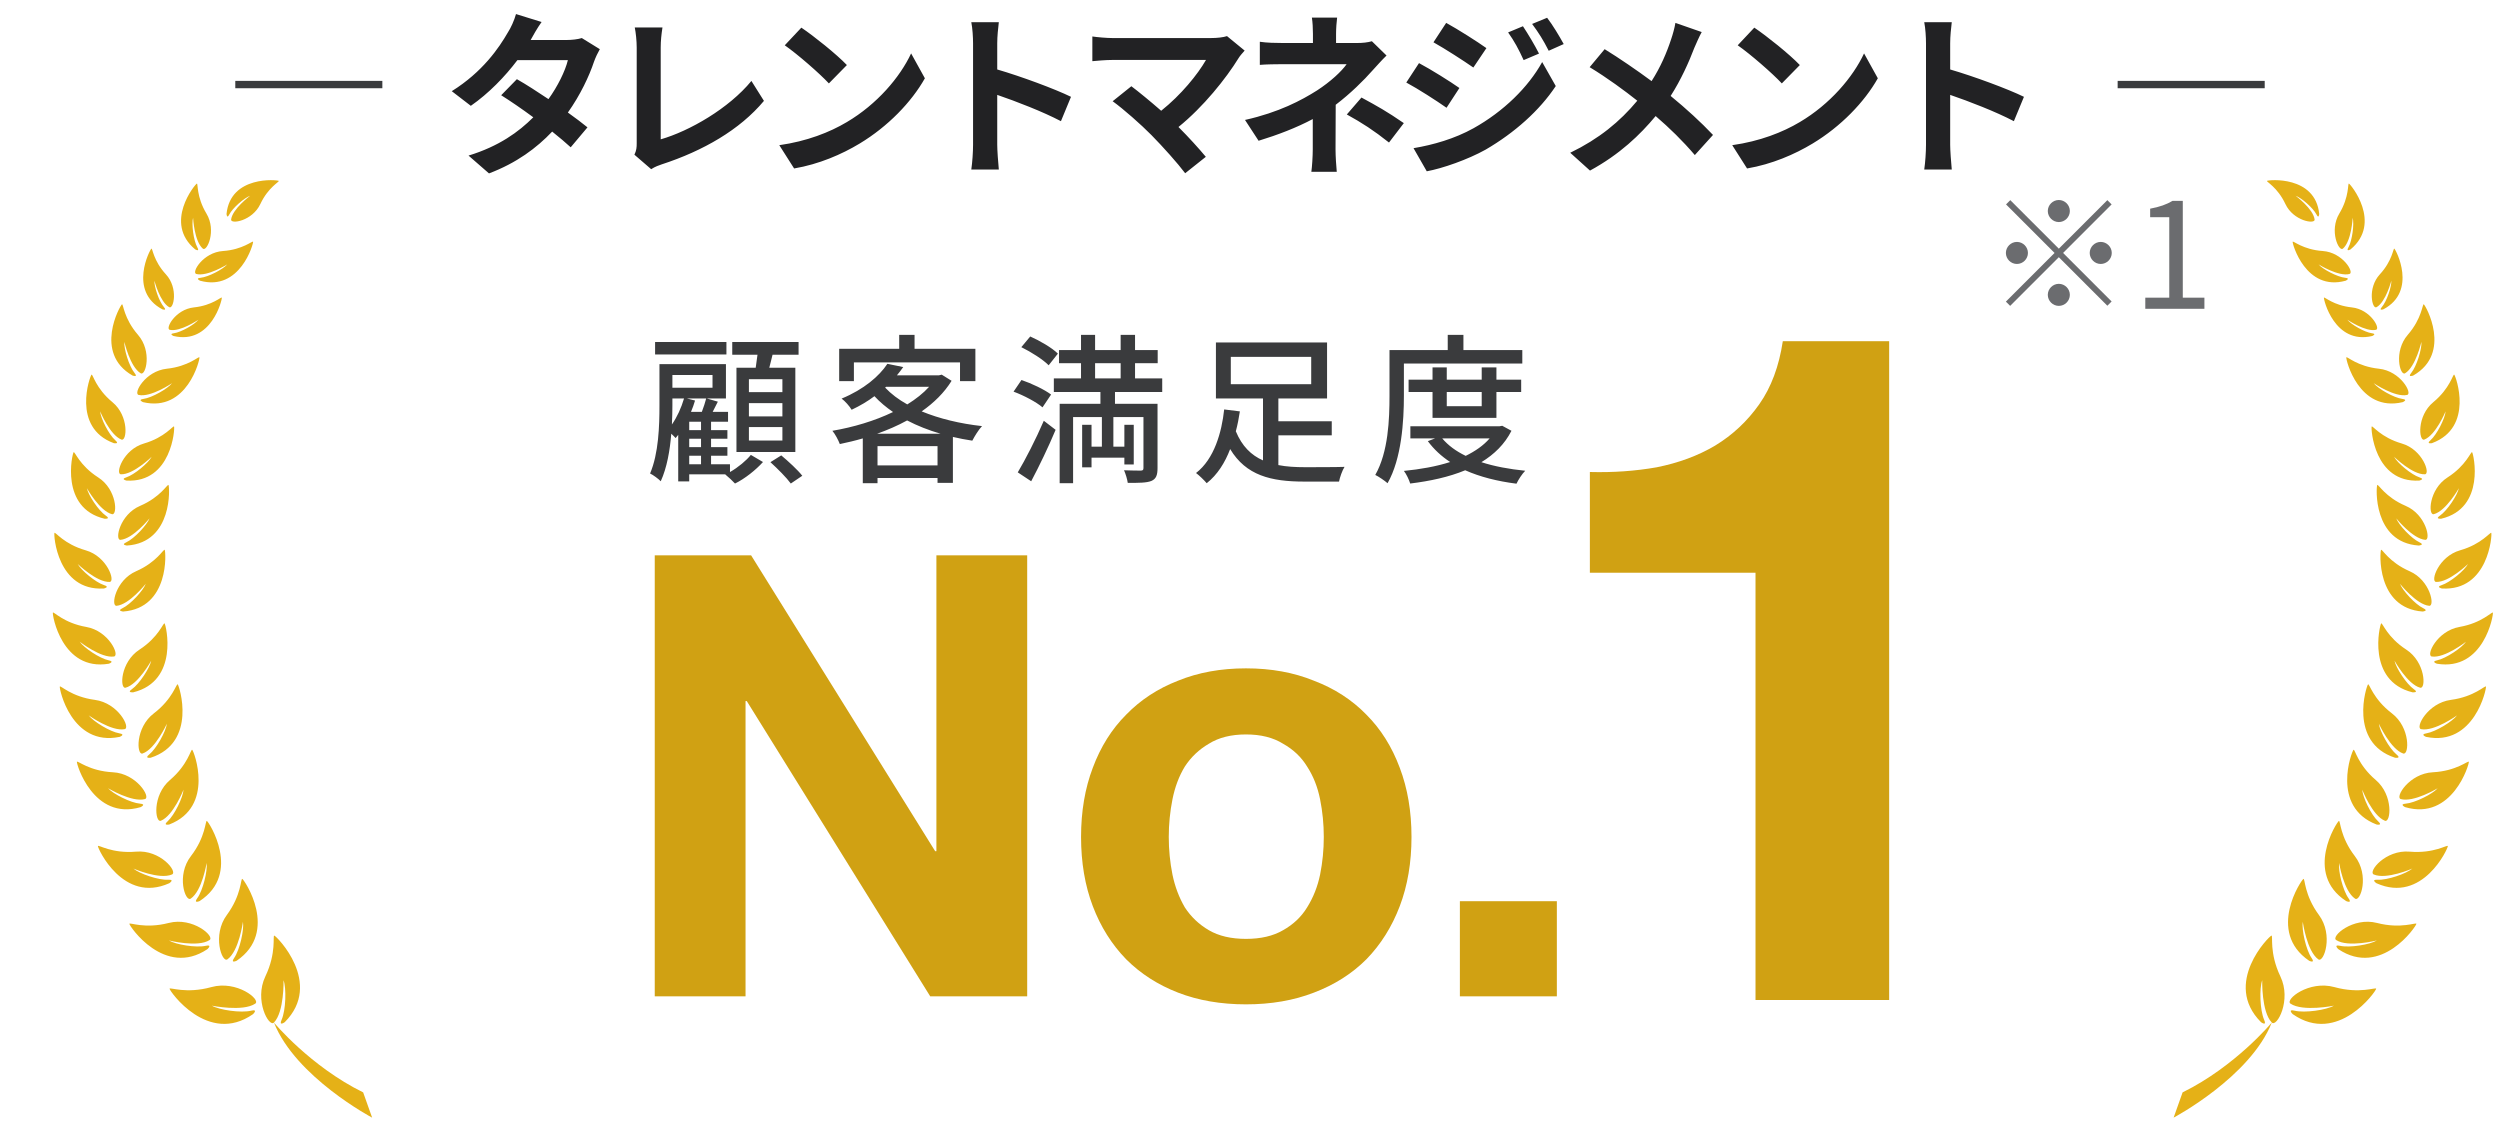
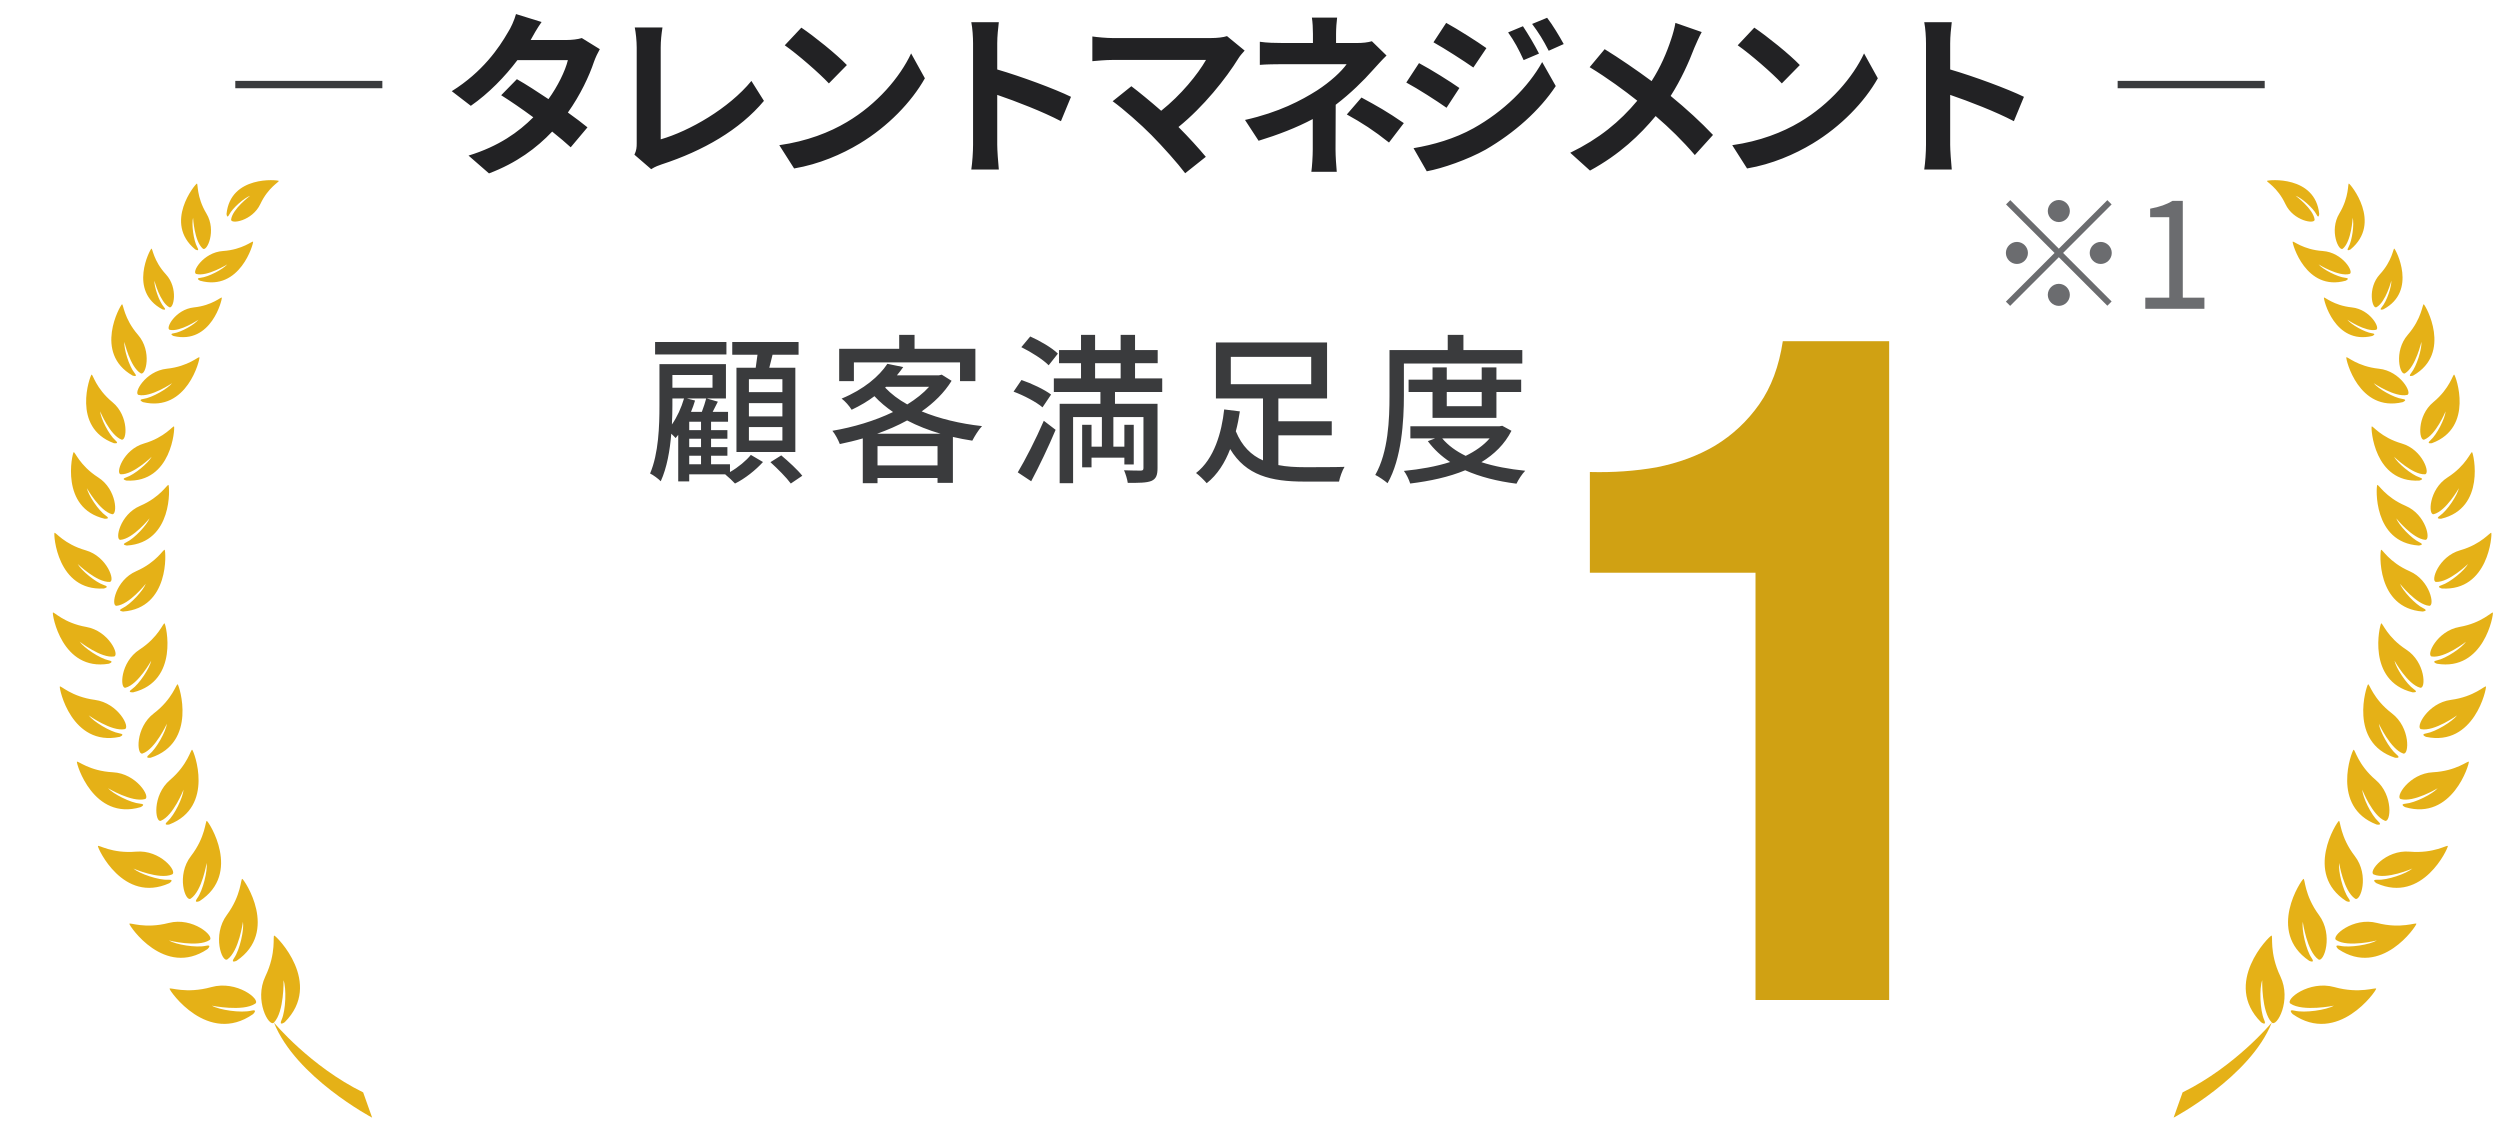
<svg xmlns="http://www.w3.org/2000/svg" width="170" height="78" viewBox="0 0 170 78" fill="none">
  <line x1="16" y1="5.75" x2="26" y2="5.75" stroke="#3A3B3D" stroke-width="0.5" />
  <path d="M36.828 1.496C36.528 1.916 36.228 2.456 36.084 2.72H38.52C38.892 2.72 39.3 2.672 39.564 2.588L40.788 3.344C40.656 3.572 40.5 3.896 40.392 4.196C40.068 5.168 39.468 6.452 38.616 7.652C39.132 8.024 39.6 8.372 39.948 8.66L38.808 10.016C38.484 9.716 38.04 9.344 37.548 8.948C36.492 10.064 35.124 11.084 33.252 11.792L31.86 10.58C33.936 9.944 35.268 8.972 36.264 7.976C35.484 7.4 34.692 6.86 34.08 6.476L35.148 5.384C35.784 5.744 36.54 6.236 37.296 6.74C37.92 5.876 38.436 4.832 38.616 4.088H35.184C34.344 5.204 33.228 6.356 32.016 7.196L30.72 6.2C32.82 4.892 33.936 3.248 34.536 2.204C34.728 1.916 34.98 1.364 35.088 0.956L36.828 1.496ZM43.14 10.52C43.284 10.22 43.296 10.016 43.296 9.74V3.236C43.296 2.78 43.236 2.216 43.164 1.868H45.048C44.976 2.336 44.928 2.768 44.928 3.236V9.476C46.884 8.912 49.56 7.376 51.096 5.504L51.948 6.86C50.304 8.828 47.82 10.256 44.988 11.18C44.82 11.24 44.556 11.324 44.28 11.504L43.14 10.52ZM54.492 1.88C55.332 2.444 56.892 3.692 57.588 4.424L56.364 5.672C55.74 5 54.24 3.692 53.364 3.08L54.492 1.88ZM52.992 9.872C54.864 9.608 56.424 8.996 57.588 8.3C59.64 7.088 61.2 5.252 61.956 3.632L62.892 5.324C61.98 6.944 60.384 8.6 58.452 9.764C57.24 10.496 55.692 11.168 54 11.456L52.992 9.872ZM66.168 9.848V2.948C66.168 2.528 66.132 1.928 66.048 1.508H67.92C67.872 1.928 67.812 2.456 67.812 2.948V4.724C69.42 5.192 71.724 6.044 72.828 6.584L72.144 8.24C70.908 7.592 69.108 6.896 67.812 6.452V9.848C67.812 10.196 67.872 11.036 67.92 11.528H66.048C66.12 11.048 66.168 10.328 66.168 9.848ZM84.636 3.44C84.468 3.632 84.324 3.788 84.228 3.944C83.364 5.348 81.828 7.268 80.136 8.636C80.82 9.32 81.528 10.1 81.996 10.664L80.592 11.78C80.088 11.108 79.08 9.98 78.3 9.188C77.604 8.48 76.38 7.4 75.66 6.884L76.932 5.864C77.412 6.224 78.204 6.872 78.96 7.532C80.316 6.452 81.444 5.06 82.008 4.076H75.66C75.18 4.076 74.532 4.136 74.28 4.16V2.48C74.592 2.528 75.252 2.588 75.66 2.588H82.32C82.776 2.588 83.184 2.54 83.436 2.456L84.636 3.44ZM90.924 1.196C90.888 1.484 90.852 1.928 90.852 2.3V2.924H92.292C92.664 2.924 93 2.888 93.288 2.804L94.284 3.776C93.972 4.076 93.612 4.484 93.348 4.772C92.736 5.468 91.824 6.368 90.828 7.124C90.828 8.084 90.816 9.392 90.816 10.148C90.816 10.628 90.864 11.312 90.9 11.684H89.172C89.22 11.348 89.268 10.628 89.268 10.148V8.096C88.164 8.684 86.88 9.176 85.584 9.572L84.66 8.156C86.976 7.64 88.512 6.812 89.556 6.152C90.48 5.552 91.224 4.856 91.572 4.364H87.228C86.796 4.364 86.04 4.376 85.668 4.412V2.84C86.124 2.912 86.784 2.924 87.204 2.924H89.28V2.3C89.28 1.928 89.256 1.496 89.208 1.196H90.924ZM94.452 9.692C93.408 8.864 92.628 8.36 91.584 7.784L92.58 6.632C93.684 7.232 94.308 7.58 95.46 8.372L94.452 9.692ZM103.56 1.784C103.896 2.288 104.376 3.092 104.652 3.644L103.608 4.088C103.26 3.332 102.984 2.816 102.552 2.204L103.56 1.784ZM105.204 1.208C105.576 1.688 106.044 2.468 106.332 2.996L105.312 3.452C104.928 2.696 104.628 2.228 104.184 1.628L105.204 1.208ZM98.34 1.556C99.132 1.988 100.452 2.828 101.076 3.272L100.188 4.592C99.516 4.124 98.268 3.32 97.476 2.876L98.34 1.556ZM96.12 10.076C97.464 9.848 98.904 9.44 100.2 8.72C102.24 7.58 103.92 5.936 104.868 4.22L105.792 5.852C104.688 7.52 102.984 9.032 101.028 10.172C99.804 10.856 98.076 11.456 97.02 11.648L96.12 10.076ZM96.492 4.292C97.308 4.724 98.628 5.552 99.24 5.984L98.364 7.328C97.68 6.848 96.432 6.044 95.628 5.612L96.492 4.292ZM115.716 2.18C115.56 2.456 115.332 2.984 115.212 3.26C114.852 4.208 114.312 5.42 113.604 6.524C114.66 7.388 115.668 8.312 116.484 9.176L115.248 10.544C114.408 9.56 113.544 8.72 112.584 7.892C111.528 9.164 110.148 10.496 108.12 11.6L106.776 10.388C108.732 9.44 110.148 8.276 111.336 6.848C110.472 6.164 109.32 5.312 108.096 4.568L109.116 3.344C110.076 3.932 111.336 4.796 112.308 5.516C112.92 4.556 113.328 3.608 113.64 2.66C113.748 2.348 113.88 1.868 113.928 1.556L115.716 2.18ZM119.292 1.88C120.132 2.444 121.692 3.692 122.388 4.424L121.164 5.672C120.54 5 119.04 3.692 118.164 3.08L119.292 1.88ZM117.792 9.872C119.664 9.608 121.224 8.996 122.388 8.3C124.44 7.088 126 5.252 126.756 3.632L127.692 5.324C126.78 6.944 125.184 8.6 123.252 9.764C122.04 10.496 120.492 11.168 118.8 11.456L117.792 9.872ZM130.968 9.848V2.948C130.968 2.528 130.932 1.928 130.848 1.508H132.72C132.672 1.928 132.612 2.456 132.612 2.948V4.724C134.22 5.192 136.524 6.044 137.628 6.584L136.944 8.24C135.708 7.592 133.908 6.896 132.612 6.452V9.848C132.612 10.196 132.672 11.036 132.72 11.528H130.848C130.92 11.048 130.968 10.328 130.968 9.848Z" fill="#222224" />
  <line x1="144" y1="5.75" x2="154" y2="5.75" stroke="#3A3B3D" stroke-width="0.5" />
  <path d="M153.831 66.655C153.63 67.198 153.672 68.688 153.962 69.348C154.168 69.812 153.748 69.507 153.748 69.507C151.11 66.861 154.31 63.648 154.459 63.621C154.585 63.596 154.29 64.775 155.066 66.396C155.845 68.021 154.816 69.878 154.482 69.533C153.774 68.802 153.831 66.655 153.831 66.655ZM156.635 59.765C156.747 59.719 156.682 60.86 157.689 62.223C158.696 63.585 158.017 65.497 157.646 65.236C156.863 64.684 156.589 62.679 156.589 62.679C156.502 63.217 156.804 64.587 157.189 65.145C157.462 65.54 157.02 65.331 157.02 65.331C154.113 63.353 156.503 59.816 156.635 59.765ZM159.536 61.272C156.648 59.392 158.915 55.878 159.044 55.824C159.153 55.78 159.113 56.898 160.127 58.213C161.142 59.526 160.509 61.354 160.142 61.107C159.362 60.583 159.061 58.681 159.061 58.681C158.986 59.211 159.311 60.548 159.7 61.084C159.975 61.465 159.536 61.272 159.536 61.272ZM161.601 56.065C158.478 54.858 159.929 51.062 160.041 50.985C160.136 50.92 160.321 51.993 161.55 53.038C162.777 54.084 162.571 55.972 162.172 55.811C161.325 55.469 160.631 53.699 160.631 53.699C160.664 54.217 161.241 55.424 161.719 55.856C162.057 56.162 161.601 56.065 161.601 56.065ZM162.968 51.308C163.322 51.596 162.861 51.525 162.861 51.525C159.676 50.487 160.921 46.619 161.028 46.536C161.118 46.467 161.363 47.527 162.644 48.504C163.928 49.48 163.825 51.378 163.417 51.239C162.554 50.945 161.763 49.212 161.763 49.212C161.826 49.728 162.467 50.901 162.968 51.308ZM164.143 46.866C164.506 47.115 164.056 47.079 164.056 47.079C160.903 46.308 161.824 42.479 161.921 42.392C162.005 42.319 162.317 43.325 163.628 44.175C164.939 45.026 164.977 46.868 164.573 46.765C163.717 46.541 162.826 44.926 162.826 44.926C162.925 45.419 163.63 46.506 164.143 46.866ZM164.785 41.36C165.177 41.548 164.735 41.584 164.735 41.584C161.559 41.348 161.831 37.49 161.912 37.389C161.981 37.305 162.446 38.229 163.852 38.842C165.26 39.454 165.593 41.23 165.185 41.195C164.32 41.117 163.198 39.696 163.198 39.696C163.372 40.16 164.23 41.096 164.785 41.36ZM164.524 36.877C164.912 37.056 164.477 37.097 164.477 37.097C161.337 36.89 161.574 33.079 161.653 32.98C161.72 32.894 162.188 33.802 163.582 34.398C164.977 34.99 165.321 36.742 164.918 36.709C164.063 36.64 162.942 35.247 162.942 35.247C163.118 35.703 163.974 36.621 164.524 36.877ZM164.891 32.251C164.051 32.285 162.796 31.059 162.796 31.059C163.021 31.482 163.963 32.276 164.527 32.462C164.928 32.59 164.508 32.68 164.508 32.68C161.428 32.847 161.21 29.111 161.275 29.003C161.329 28.914 161.89 29.744 163.318 30.157C164.747 30.57 165.288 32.236 164.891 32.251ZM163.362 27.127C163.779 27.183 163.382 27.347 163.382 27.347C160.379 28.057 159.504 24.416 159.549 24.3C159.587 24.203 160.286 24.918 161.765 25.073C163.243 25.228 164.071 26.771 163.683 26.856C162.861 27.04 161.41 26.055 161.41 26.055C161.707 26.432 162.773 27.047 163.362 27.127ZM161.567 22.428C160.863 22.584 159.621 21.742 159.621 21.742C159.875 22.066 160.787 22.591 161.292 22.662C161.648 22.709 161.308 22.849 161.308 22.849C158.739 23.456 157.989 20.342 158.028 20.241C158.061 20.158 158.659 20.771 159.925 20.903C161.19 21.036 161.897 22.357 161.567 22.428ZM159.48 18.891C159.861 18.928 159.504 19.089 159.504 19.089C156.788 19.841 155.864 16.548 155.901 16.44C155.933 16.348 156.595 16.978 157.949 17.069C159.304 17.161 160.114 18.539 159.763 18.631C159.019 18.825 157.661 17.979 157.661 17.979C157.944 18.311 158.939 18.836 159.48 18.891ZM154.158 12.299C154.24 12.23 157.436 11.912 157.707 14.544C157.707 14.544 157.686 14.913 157.524 14.591C157.292 14.138 156.493 13.447 156.103 13.314C156.103 13.314 157.31 14.212 157.394 14.929C157.433 15.267 155.951 15.032 155.408 13.875C154.868 12.721 154.089 12.358 154.158 12.299ZM158.74 67.123C160.473 67.605 161.58 67.109 161.58 67.235C161.579 67.387 158.974 71.1 155.908 68.964C155.908 68.964 155.533 68.605 156.027 68.725C156.726 68.898 158.202 68.678 158.703 68.386C158.703 68.386 156.597 68.815 155.753 68.247C155.355 67.977 157.006 66.641 158.74 67.123ZM159.006 64.542C159.006 64.542 158.647 64.21 159.115 64.314C159.775 64.464 161.159 64.233 161.627 63.95C161.627 63.95 159.665 64.447 158.861 63.924C158.481 63.68 160 62.336 161.64 62.761C163.279 63.187 164.313 62.7 164.314 62.821C164.316 62.963 161.927 66.5 159.006 64.542ZM161.601 60.06C161.601 60.06 161.202 59.797 161.67 59.823C162.333 59.86 163.634 59.412 164.039 59.062C164.039 59.062 162.275 59.836 161.413 59.463C161.007 59.286 162.203 57.767 163.858 57.912C165.512 58.056 166.431 57.418 166.453 57.533C166.477 57.67 164.743 61.475 161.601 60.06ZM163.553 54.887C163.553 54.887 163.131 54.686 163.586 54.648C164.229 54.596 165.42 53.988 165.763 53.6C165.763 53.6 164.133 54.581 163.253 54.337C162.838 54.222 163.824 52.595 165.435 52.514C167.046 52.432 167.846 51.695 167.881 51.803C167.923 51.932 166.765 55.829 163.553 54.887ZM164.976 50.108C164.976 50.108 164.542 49.943 164.993 49.867C165.629 49.761 166.767 49.061 167.079 48.646C167.079 48.646 165.532 49.756 164.636 49.583C164.214 49.502 165.064 47.804 166.663 47.591C168.263 47.379 169 46.58 169.044 46.687C169.097 46.81 168.256 50.786 164.976 50.108ZM165.714 45.134C165.714 45.134 165.287 44.992 165.719 44.903C166.331 44.776 167.406 44.051 167.69 43.635C167.69 43.635 166.236 44.775 165.362 44.642C164.948 44.58 165.706 42.901 167.245 42.632C168.785 42.363 169.469 41.56 169.515 41.659C169.571 41.779 168.916 45.663 165.714 45.134ZM166.048 40.018C166.048 40.018 165.615 39.921 166.029 39.79C166.614 39.603 167.59 38.788 167.825 38.352C167.825 38.352 166.521 39.611 165.654 39.571C165.246 39.553 165.813 37.836 167.29 37.419C168.766 37 169.351 36.144 169.408 36.238C169.473 36.349 169.228 40.208 166.048 40.018ZM165.995 35.275C165.995 35.275 165.557 35.308 165.912 35.067C166.411 34.724 167.105 33.677 167.204 33.197C167.204 33.197 166.326 34.757 165.495 34.965C165.103 35.064 165.155 33.279 166.433 32.465C167.711 31.649 168.023 30.676 168.103 30.75C168.197 30.834 169.056 34.557 165.995 35.275ZM165.374 30.134C165.374 30.134 164.953 30.216 165.269 29.941C165.715 29.548 166.265 28.445 166.303 27.968C166.303 27.968 165.636 29.59 164.852 29.892C164.481 30.035 164.32 28.292 165.466 27.347C166.612 26.401 166.799 25.417 166.887 25.477C166.987 25.55 168.268 29.068 165.374 30.134ZM164.098 25.537C164.098 25.537 163.696 25.688 163.961 25.363C164.337 24.902 164.695 23.723 164.655 23.244C164.655 23.244 164.265 24.956 163.543 25.384C163.201 25.585 162.751 23.893 163.726 22.771C164.701 21.65 164.722 20.647 164.817 20.694C164.929 20.748 166.775 24.006 164.098 25.537ZM162.075 21.032C162.075 21.032 161.728 21.154 161.963 20.882C162.295 20.497 162.633 19.497 162.611 19.087C162.611 19.087 162.234 20.542 161.604 20.889C161.306 21.053 160.966 19.595 161.828 18.657C162.69 17.723 162.733 16.866 162.814 16.908C162.909 16.957 164.404 19.791 162.075 21.032ZM159.841 16.956C159.841 16.956 159.504 17.156 159.692 16.822C159.956 16.347 160.094 15.229 159.982 14.807C159.982 14.807 159.902 16.406 159.318 16.907C159.042 17.142 158.372 15.69 159.071 14.526C159.771 13.363 159.632 12.457 159.726 12.485C159.835 12.515 162.009 15.153 159.841 16.956ZM148.416 74.282C152.015 72.512 154.482 69.533 154.482 69.533C153.012 73.244 147.806 76 147.806 76L148.416 74.282Z" fill="#E5B117" />
  <path d="M128.463 68V23.2H121.231C120.975 24.907 120.442 26.336 119.631 27.488C118.82 28.64 117.818 29.579 116.623 30.304C115.471 30.987 114.148 31.477 112.655 31.776C111.204 32.032 109.69 32.139 108.111 32.096V38.944H119.375V68H128.463Z" fill="#D0A113" />
-   <path d="M44.523 37.762H51.075L63.591 57.88H63.675V37.762H69.849V67.75H63.255L50.781 47.674H50.697V67.75H44.523V37.762ZM79.476 56.914C79.476 57.782 79.56 58.636 79.728 59.476C79.896 60.288 80.176 61.03 80.568 61.702C80.988 62.346 81.534 62.864 82.206 63.256C82.878 63.648 83.718 63.844 84.726 63.844C85.734 63.844 86.574 63.648 87.246 63.256C87.946 62.864 88.492 62.346 88.884 61.702C89.304 61.03 89.598 60.288 89.766 59.476C89.934 58.636 90.018 57.782 90.018 56.914C90.018 56.046 89.934 55.192 89.766 54.352C89.598 53.512 89.304 52.77 88.884 52.126C88.492 51.482 87.946 50.964 87.246 50.572C86.574 50.152 85.734 49.942 84.726 49.942C83.718 49.942 82.878 50.152 82.206 50.572C81.534 50.964 80.988 51.482 80.568 52.126C80.176 52.77 79.896 53.512 79.728 54.352C79.56 55.192 79.476 56.046 79.476 56.914ZM73.512 56.914C73.512 55.178 73.778 53.61 74.31 52.21C74.842 50.782 75.598 49.578 76.578 48.598C77.558 47.59 78.734 46.82 80.106 46.288C81.478 45.728 83.018 45.448 84.726 45.448C86.434 45.448 87.974 45.728 89.346 46.288C90.746 46.82 91.936 47.59 92.916 48.598C93.896 49.578 94.652 50.782 95.184 52.21C95.716 53.61 95.982 55.178 95.982 56.914C95.982 58.65 95.716 60.218 95.184 61.618C94.652 63.018 93.896 64.222 92.916 65.23C91.936 66.21 90.746 66.966 89.346 67.498C87.974 68.03 86.434 68.296 84.726 68.296C83.018 68.296 81.478 68.03 80.106 67.498C78.734 66.966 77.558 66.21 76.578 65.23C75.598 64.222 74.842 63.018 74.31 61.618C73.778 60.218 73.512 58.65 73.512 56.914ZM99.272 61.282H105.866V67.75H99.272V61.282Z" fill="#D0A113" />
  <path d="M53.203 26.665H50.926V25.785H53.203V26.665ZM53.203 28.315H50.926V27.413H53.203V28.315ZM53.203 29.954H50.926V29.041H53.203V29.954ZM50.079 25.004V30.735H54.083V25.004H52.312C52.389 24.729 52.455 24.421 52.532 24.124H54.303V23.255H49.793V24.124H51.509C51.476 24.41 51.432 24.718 51.388 25.004H50.079ZM49.397 23.255H44.546V24.102H49.397V23.255ZM46.867 30.988H47.67V31.571H46.867V30.988ZM46.702 27.094H48.022C47.956 27.347 47.846 27.699 47.725 28.007H46.988C47.098 27.754 47.186 27.49 47.263 27.237L46.702 27.094ZM45.723 27.094H46.515C46.328 27.732 46.042 28.359 45.69 28.865C45.712 28.403 45.723 27.963 45.723 27.578V27.094ZM48.451 25.499V26.368H45.723V25.499H48.451ZM47.67 29.25H46.867V28.678H47.67V29.25ZM47.67 30.405H46.867V29.833H47.67V30.405ZM49.639 31.571H48.352V30.988H49.463V30.405H48.352V29.833H49.463V29.25H48.352V28.678H49.507V28.007H48.462C48.572 27.787 48.693 27.545 48.814 27.314L48.055 27.094H49.364V24.762H44.843V27.578C44.843 28.953 44.788 30.834 44.205 32.198C44.403 32.286 44.788 32.572 44.931 32.726C45.349 31.813 45.558 30.625 45.646 29.492C45.767 29.602 45.877 29.712 45.943 29.789C45.998 29.723 46.064 29.646 46.119 29.569V32.737H46.867V32.253H49.342L49.32 32.264C49.54 32.44 49.826 32.715 49.98 32.88C50.64 32.561 51.399 31.956 51.883 31.417L51.058 30.933C50.761 31.307 50.2 31.78 49.639 32.099V31.571ZM52.389 31.428C52.873 31.868 53.489 32.484 53.775 32.88L54.556 32.352C54.248 31.956 53.61 31.373 53.126 30.966L52.389 31.428ZM58.065 24.641H65.281V25.917H66.326V23.717H62.19V22.771H61.145V23.717H57.064V25.917H58.065V24.641ZM59.649 29.492C60.353 29.239 61.046 28.942 61.684 28.59C62.377 28.953 63.136 29.25 63.95 29.492H59.649ZM59.671 31.648V30.339H63.752V31.648H59.671ZM60.254 26.302H63.18C62.784 26.742 62.278 27.138 61.695 27.501C61.101 27.171 60.595 26.786 60.188 26.357L60.254 26.302ZM64.038 25.477L63.851 25.521H60.991C61.145 25.334 61.288 25.147 61.42 24.96L60.342 24.74C59.792 25.576 58.747 26.478 57.229 27.105C57.46 27.27 57.768 27.622 57.911 27.864C58.494 27.589 59.011 27.281 59.462 26.94C59.836 27.347 60.265 27.699 60.727 28.018C59.473 28.623 58.021 29.052 56.602 29.294C56.789 29.514 57.009 29.932 57.108 30.196C57.625 30.086 58.153 29.965 58.67 29.811V32.858H59.671V32.506H63.752V32.836H64.797V29.712C65.226 29.811 65.666 29.899 66.117 29.965C66.271 29.668 66.546 29.217 66.777 28.975C65.281 28.81 63.873 28.469 62.674 27.974C63.51 27.391 64.214 26.698 64.709 25.895L64.038 25.477ZM71.936 24.047C71.54 23.651 70.704 23.167 70.055 22.881L69.45 23.607C70.121 23.937 70.935 24.454 71.309 24.839L71.936 24.047ZM71.474 26.83C71.023 26.489 70.143 26.071 69.461 25.84L68.922 26.632C69.615 26.885 70.484 27.347 70.891 27.699L71.474 26.83ZM70.121 32.726C70.671 31.692 71.298 30.383 71.782 29.228L70.979 28.612C70.44 29.866 69.714 31.274 69.208 32.121L70.121 32.726ZM74.466 24.696H76.204V25.73H74.466V24.696ZM79.031 26.654V25.73H77.183V24.696H78.723V23.805H77.183V22.771H76.204V23.805H74.466V22.771H73.509V23.805H72.013V24.696H73.509V25.73H71.661V26.654H74.829V27.457H72.057V32.858H72.97V28.359H74.928V30.372H74.224V28.887H73.586V31.78H74.224V31.12H76.457V31.582H77.095V28.887H76.457V30.372H75.709V28.359H77.755V31.824C77.755 31.956 77.711 32 77.568 32C77.425 32 76.941 32 76.435 31.978C76.545 32.231 76.655 32.594 76.688 32.836C77.458 32.836 77.964 32.836 78.294 32.704C78.624 32.561 78.712 32.297 78.712 31.824V27.457H75.819V26.654H79.031ZM83.695 24.267H89.162V26.126H83.695V24.267ZM86.929 29.602H90.559V28.645H86.929V27.094H90.24V23.288H82.683V27.094H85.884V31.307C85.081 30.955 84.454 30.339 84.036 29.327C84.157 28.876 84.245 28.414 84.311 27.974L83.244 27.842C83.079 29.382 82.573 31.208 81.33 32.165C81.539 32.319 81.88 32.649 82.056 32.858C82.782 32.286 83.299 31.461 83.651 30.537C84.729 32.33 86.423 32.748 88.689 32.748H91.054C91.109 32.462 91.274 31.989 91.428 31.747C90.9 31.769 89.151 31.769 88.744 31.769C88.095 31.769 87.49 31.736 86.929 31.626V29.602ZM95.465 24.718H103.517V23.805H99.513V22.771H98.446V23.805H94.486V26.907C94.486 28.502 94.409 30.735 93.518 32.297C93.738 32.396 94.167 32.693 94.354 32.858C95.311 31.186 95.465 28.634 95.465 26.907V24.718ZM100.756 26.654V27.622H98.38V26.654H100.756ZM101.757 28.414V26.654H103.44V25.818H101.757V24.982H100.756V25.818H98.38V24.982H97.412V25.818H95.784V26.654H97.412V28.414H101.757ZM101.295 29.811C100.877 30.295 100.316 30.68 99.667 30.999C99.007 30.68 98.468 30.284 98.072 29.811H101.295ZM102.153 28.953L101.966 28.986H95.905V29.811H97.588L97.093 29.998C97.5 30.548 98.006 31.021 98.611 31.417C97.654 31.725 96.576 31.912 95.465 32.022C95.63 32.231 95.817 32.627 95.894 32.88C97.236 32.715 98.523 32.44 99.634 31.978C100.646 32.429 101.823 32.726 103.121 32.891C103.242 32.627 103.506 32.22 103.715 32.011C102.626 31.901 101.614 31.714 100.734 31.428C101.603 30.9 102.318 30.207 102.78 29.294L102.153 28.953Z" fill="#3A3B3D" />
  <path d="M140 15.1C140.41 15.1 140.75 14.76 140.75 14.35C140.75 13.94 140.41 13.6 140 13.6C139.59 13.6 139.25 13.94 139.25 14.35C139.25 14.76 139.59 15.1 140 15.1ZM140 16.91L136.7 13.61L136.41 13.9L139.71 17.2L136.4 20.51L136.69 20.8L140 17.49L143.3 20.79L143.59 20.5L140.29 17.2L143.59 13.9L143.3 13.61L140 16.91ZM137.9 17.2C137.9 16.79 137.56 16.45 137.15 16.45C136.74 16.45 136.4 16.79 136.4 17.2C136.4 17.61 136.74 17.95 137.15 17.95C137.56 17.95 137.9 17.61 137.9 17.2ZM142.1 17.2C142.1 17.61 142.44 17.95 142.85 17.95C143.26 17.95 143.6 17.61 143.6 17.2C143.6 16.79 143.26 16.45 142.85 16.45C142.44 16.45 142.1 16.79 142.1 17.2ZM140 19.3C139.59 19.3 139.25 19.64 139.25 20.05C139.25 20.46 139.59 20.8 140 20.8C140.41 20.8 140.75 20.46 140.75 20.05C140.75 19.64 140.41 19.3 140 19.3ZM145.88 21H149.9V20.24H148.43V13.66H147.73C147.33 13.9 146.86 14.07 146.21 14.19V14.77H147.51V20.24H145.88V21Z" fill="#6B6C6F" />
  <path d="M19.28 66.655C19.481 67.198 19.439 68.688 19.149 69.348C18.943 69.812 19.363 69.507 19.363 69.507C22 66.861 18.801 63.648 18.652 63.621C18.526 63.596 18.821 64.775 18.044 66.396C17.266 68.021 18.295 69.878 18.628 69.533C19.337 68.802 19.28 66.655 19.28 66.655ZM16.476 59.765C16.364 59.719 16.429 60.86 15.422 62.223C14.415 63.585 15.094 65.497 15.464 65.236C16.248 64.684 16.521 62.679 16.521 62.679C16.609 63.217 16.307 64.587 15.921 65.145C15.649 65.54 16.091 65.331 16.091 65.331C18.998 63.353 16.608 59.816 16.476 59.765ZM13.575 61.272C16.463 59.392 14.195 55.878 14.067 55.824C13.957 55.78 13.998 56.898 12.984 58.213C11.969 59.526 12.602 61.354 12.969 61.107C13.748 60.583 14.05 58.681 14.05 58.681C14.125 59.211 13.8 60.548 13.411 61.084C13.136 61.465 13.575 61.272 13.575 61.272ZM11.51 56.065C14.633 54.858 13.182 51.062 13.069 50.985C12.975 50.92 12.789 51.993 11.561 53.038C10.333 54.084 10.54 55.972 10.939 55.811C11.786 55.469 12.48 53.699 12.48 53.699C12.446 54.217 11.87 55.424 11.392 55.856C11.054 56.162 11.51 56.065 11.51 56.065ZM10.143 51.308C9.789 51.596 10.25 51.525 10.25 51.525C13.435 50.487 12.19 46.619 12.083 46.536C11.993 46.467 11.748 47.527 10.467 48.504C9.183 49.48 9.286 51.378 9.694 51.239C10.557 50.945 11.348 49.212 11.348 49.212C11.285 49.728 10.644 50.901 10.143 51.308ZM8.968 46.866C8.605 47.115 9.055 47.079 9.055 47.079C12.208 46.308 11.287 42.479 11.19 42.392C11.106 42.319 10.794 43.325 9.483 44.175C8.171 45.026 8.134 46.868 8.538 46.765C9.394 46.541 10.284 44.926 10.284 44.926C10.186 45.419 9.481 46.506 8.968 46.866ZM8.326 41.36C7.933 41.548 8.375 41.584 8.375 41.584C11.552 41.348 11.279 37.49 11.199 37.389C11.13 37.305 10.665 38.229 9.258 38.842C7.851 39.454 7.518 41.23 7.925 41.195C8.791 41.117 9.913 39.696 9.913 39.696C9.739 40.16 8.881 41.096 8.326 41.36ZM8.587 36.877C8.198 37.056 8.634 37.097 8.634 37.097C11.774 36.89 11.537 33.079 11.458 32.98C11.391 32.894 10.923 33.802 9.529 34.398C8.134 34.99 7.79 36.742 8.193 36.709C9.048 36.64 10.168 35.247 10.168 35.247C9.992 35.703 9.137 36.621 8.587 36.877ZM8.22 32.251C9.06 32.285 10.315 31.059 10.315 31.059C10.09 31.482 9.148 32.276 8.584 32.462C8.183 32.59 8.603 32.68 8.603 32.68C11.683 32.847 11.9 29.111 11.836 29.003C11.781 28.914 11.22 29.744 9.793 30.157C8.364 30.57 7.823 32.236 8.22 32.251ZM9.748 27.127C9.332 27.183 9.729 27.347 9.729 27.347C12.732 28.057 13.607 24.416 13.562 24.3C13.524 24.203 12.825 24.918 11.346 25.073C9.868 25.228 9.04 26.771 9.428 26.856C10.25 27.04 11.701 26.055 11.701 26.055C11.404 26.432 10.338 27.047 9.748 27.127ZM11.544 22.428C12.248 22.584 13.49 21.742 13.49 21.742C13.236 22.066 12.323 22.591 11.819 22.662C11.463 22.709 11.803 22.849 11.803 22.849C14.372 23.456 15.121 20.342 15.083 20.241C15.05 20.158 14.452 20.771 13.186 20.903C11.921 21.036 11.214 22.357 11.544 22.428ZM13.631 18.891C13.25 18.928 13.606 19.089 13.606 19.089C16.322 19.841 17.247 16.548 17.21 16.44C17.178 16.348 16.516 16.978 15.161 17.069C13.807 17.161 12.997 18.539 13.348 18.631C14.092 18.825 15.45 17.979 15.45 17.979C15.167 18.311 14.172 18.836 13.631 18.891ZM18.953 12.299C18.871 12.23 15.675 11.912 15.404 14.544C15.404 14.544 15.425 14.913 15.587 14.591C15.819 14.138 16.618 13.447 17.008 13.314C17.008 13.314 15.801 14.212 15.716 14.929C15.677 15.267 17.16 15.032 17.703 13.875C18.243 12.721 19.022 12.358 18.953 12.299ZM14.371 67.123C12.638 67.605 11.53 67.109 11.531 67.235C11.532 67.387 14.137 71.1 17.203 68.964C17.203 68.964 17.578 68.605 17.084 68.725C16.385 68.898 14.909 68.678 14.408 68.386C14.408 68.386 16.513 68.815 17.358 68.247C17.756 67.977 16.105 66.641 14.371 67.123ZM14.105 64.542C14.105 64.542 14.464 64.21 13.996 64.314C13.336 64.464 11.951 64.233 11.484 63.95C11.484 63.95 13.446 64.447 14.25 63.924C14.63 63.68 13.111 62.336 11.471 62.761C9.832 63.187 8.797 62.7 8.797 62.821C8.795 62.963 11.184 66.5 14.105 64.542ZM11.509 60.06C11.509 60.06 11.909 59.797 11.441 59.823C10.778 59.86 9.477 59.412 9.072 59.062C9.072 59.062 10.835 59.836 11.697 59.463C12.104 59.286 10.907 57.767 9.253 57.912C7.599 58.056 6.68 57.418 6.658 57.533C6.634 57.67 8.368 61.475 11.509 60.06ZM9.558 54.887C9.558 54.887 9.98 54.686 9.524 54.648C8.882 54.596 7.691 53.988 7.348 53.6C7.348 53.6 8.978 54.581 9.858 54.337C10.273 54.222 9.286 52.595 7.676 52.514C6.065 52.432 5.265 51.695 5.23 51.803C5.187 51.932 6.346 55.829 9.558 54.887ZM8.134 50.108C8.134 50.108 8.569 49.943 8.118 49.867C7.482 49.761 6.344 49.061 6.032 48.646C6.032 48.646 7.579 49.756 8.474 49.583C8.897 49.502 8.046 47.804 6.448 47.591C4.848 47.379 4.111 46.58 4.067 46.687C4.014 46.81 4.854 50.786 8.134 50.108ZM7.397 45.134C7.397 45.134 7.824 44.992 7.392 44.903C6.78 44.776 5.705 44.051 5.421 43.635C5.421 43.635 6.874 44.775 7.749 44.642C8.163 44.58 7.405 42.901 5.865 42.632C4.326 42.363 3.642 41.56 3.596 41.659C3.539 41.779 4.195 45.663 7.397 45.134ZM7.063 40.018C7.063 40.018 7.496 39.921 7.082 39.79C6.497 39.603 5.521 38.788 5.286 38.352C5.286 38.352 6.589 39.611 7.457 39.571C7.865 39.553 7.298 37.836 5.821 37.419C4.345 37 3.76 36.144 3.703 36.238C3.638 36.349 3.883 40.208 7.063 40.018ZM7.116 35.275C7.116 35.275 7.554 35.308 7.199 35.067C6.699 34.724 6.006 33.677 5.907 33.197C5.907 33.197 6.784 34.757 7.616 34.965C8.008 35.064 7.956 33.279 6.678 32.465C5.4 31.649 5.088 30.676 5.007 30.75C4.914 30.834 4.055 34.557 7.116 35.275ZM7.737 30.134C7.737 30.134 8.158 30.216 7.842 29.941C7.396 29.548 6.846 28.445 6.808 27.968C6.808 27.968 7.474 29.59 8.259 29.892C8.63 30.035 8.791 28.292 7.645 27.347C6.499 26.401 6.312 25.417 6.224 25.477C6.124 25.55 4.843 29.068 7.737 30.134ZM9.013 25.537C9.013 25.537 9.415 25.688 9.149 25.363C8.774 24.902 8.416 23.723 8.456 23.244C8.456 23.244 8.845 24.956 9.568 25.384C9.91 25.585 10.36 23.893 9.385 22.771C8.41 21.65 8.389 20.647 8.294 20.694C8.182 20.748 6.336 24.006 9.013 25.537ZM11.035 21.032C11.035 21.032 11.383 21.154 11.147 20.882C10.816 20.497 10.478 19.497 10.5 19.087C10.5 19.087 10.877 20.542 11.507 20.889C11.805 21.053 12.145 19.595 11.283 18.657C10.421 17.723 10.378 16.866 10.296 16.908C10.202 16.957 8.706 19.791 11.035 21.032ZM13.27 16.956C13.27 16.956 13.607 17.156 13.419 16.822C13.155 16.347 13.016 15.229 13.129 14.807C13.129 14.807 13.209 16.406 13.793 16.907C14.068 17.142 14.739 15.69 14.04 14.526C13.34 13.363 13.479 12.457 13.385 12.485C13.276 12.515 11.101 15.153 13.27 16.956ZM24.695 74.282C21.096 72.512 18.628 69.533 18.628 69.533C20.099 73.244 25.305 76 25.305 76L24.695 74.282Z" fill="#E5B117" />
</svg>